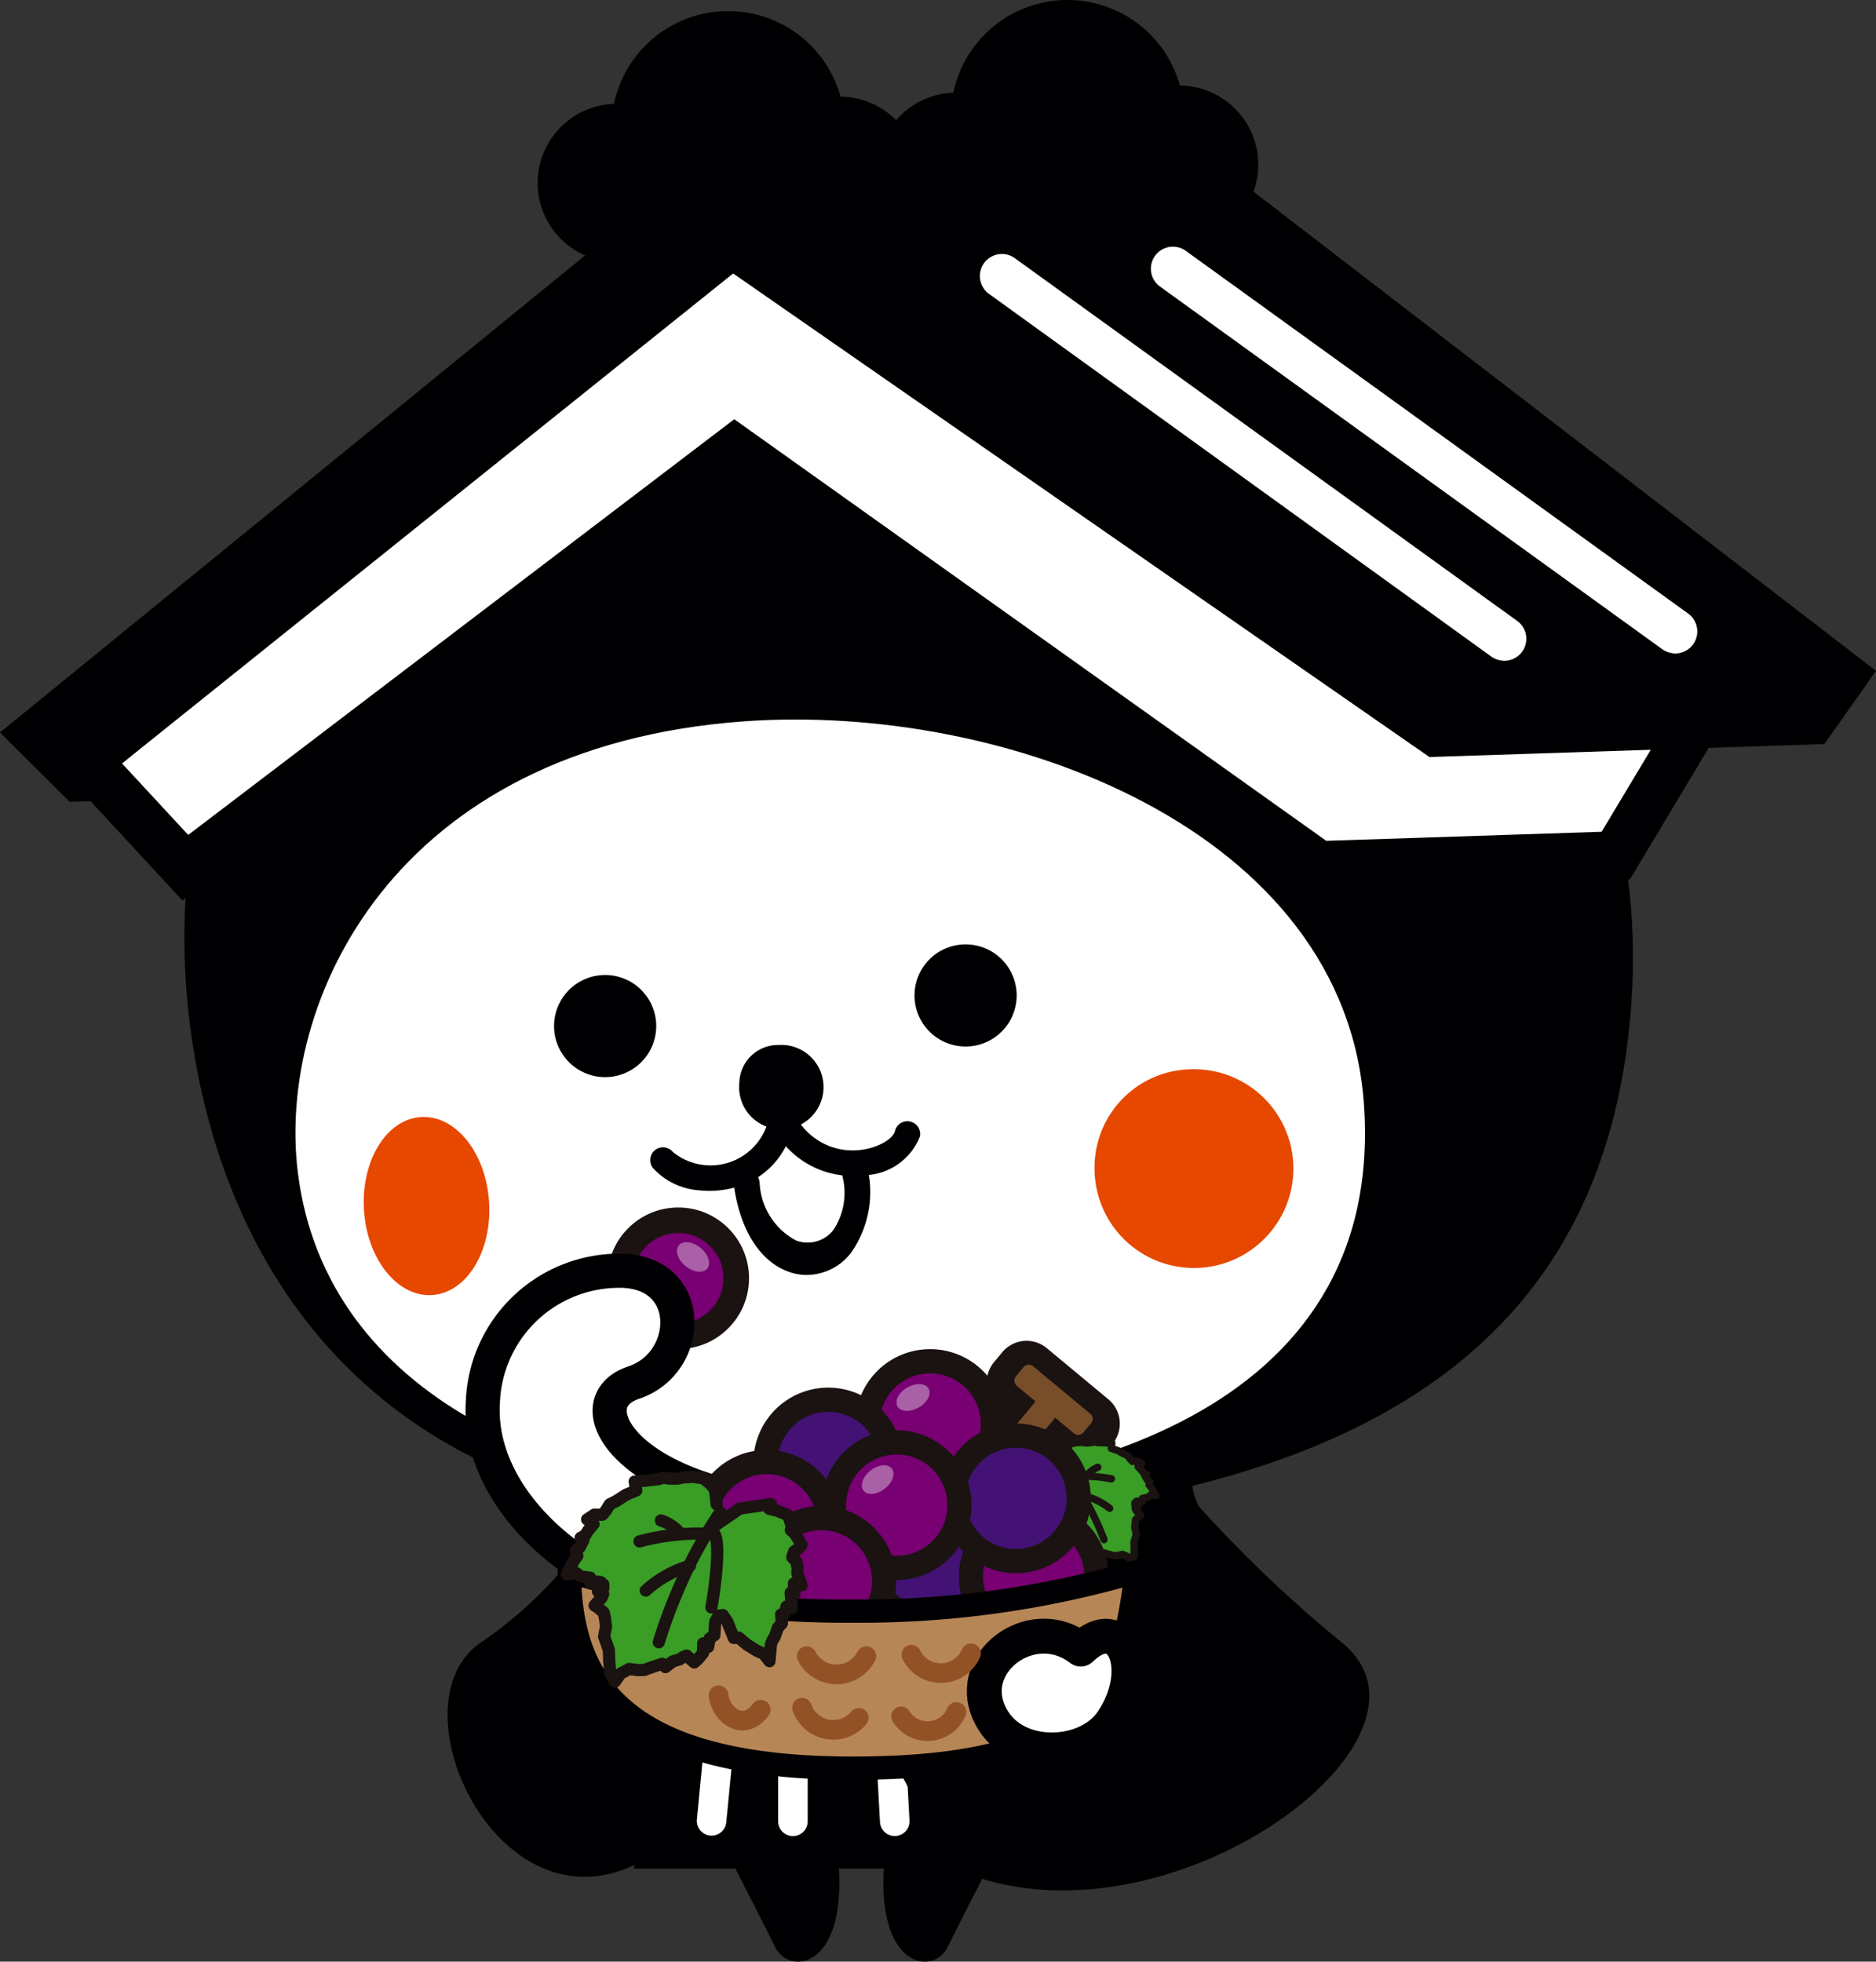
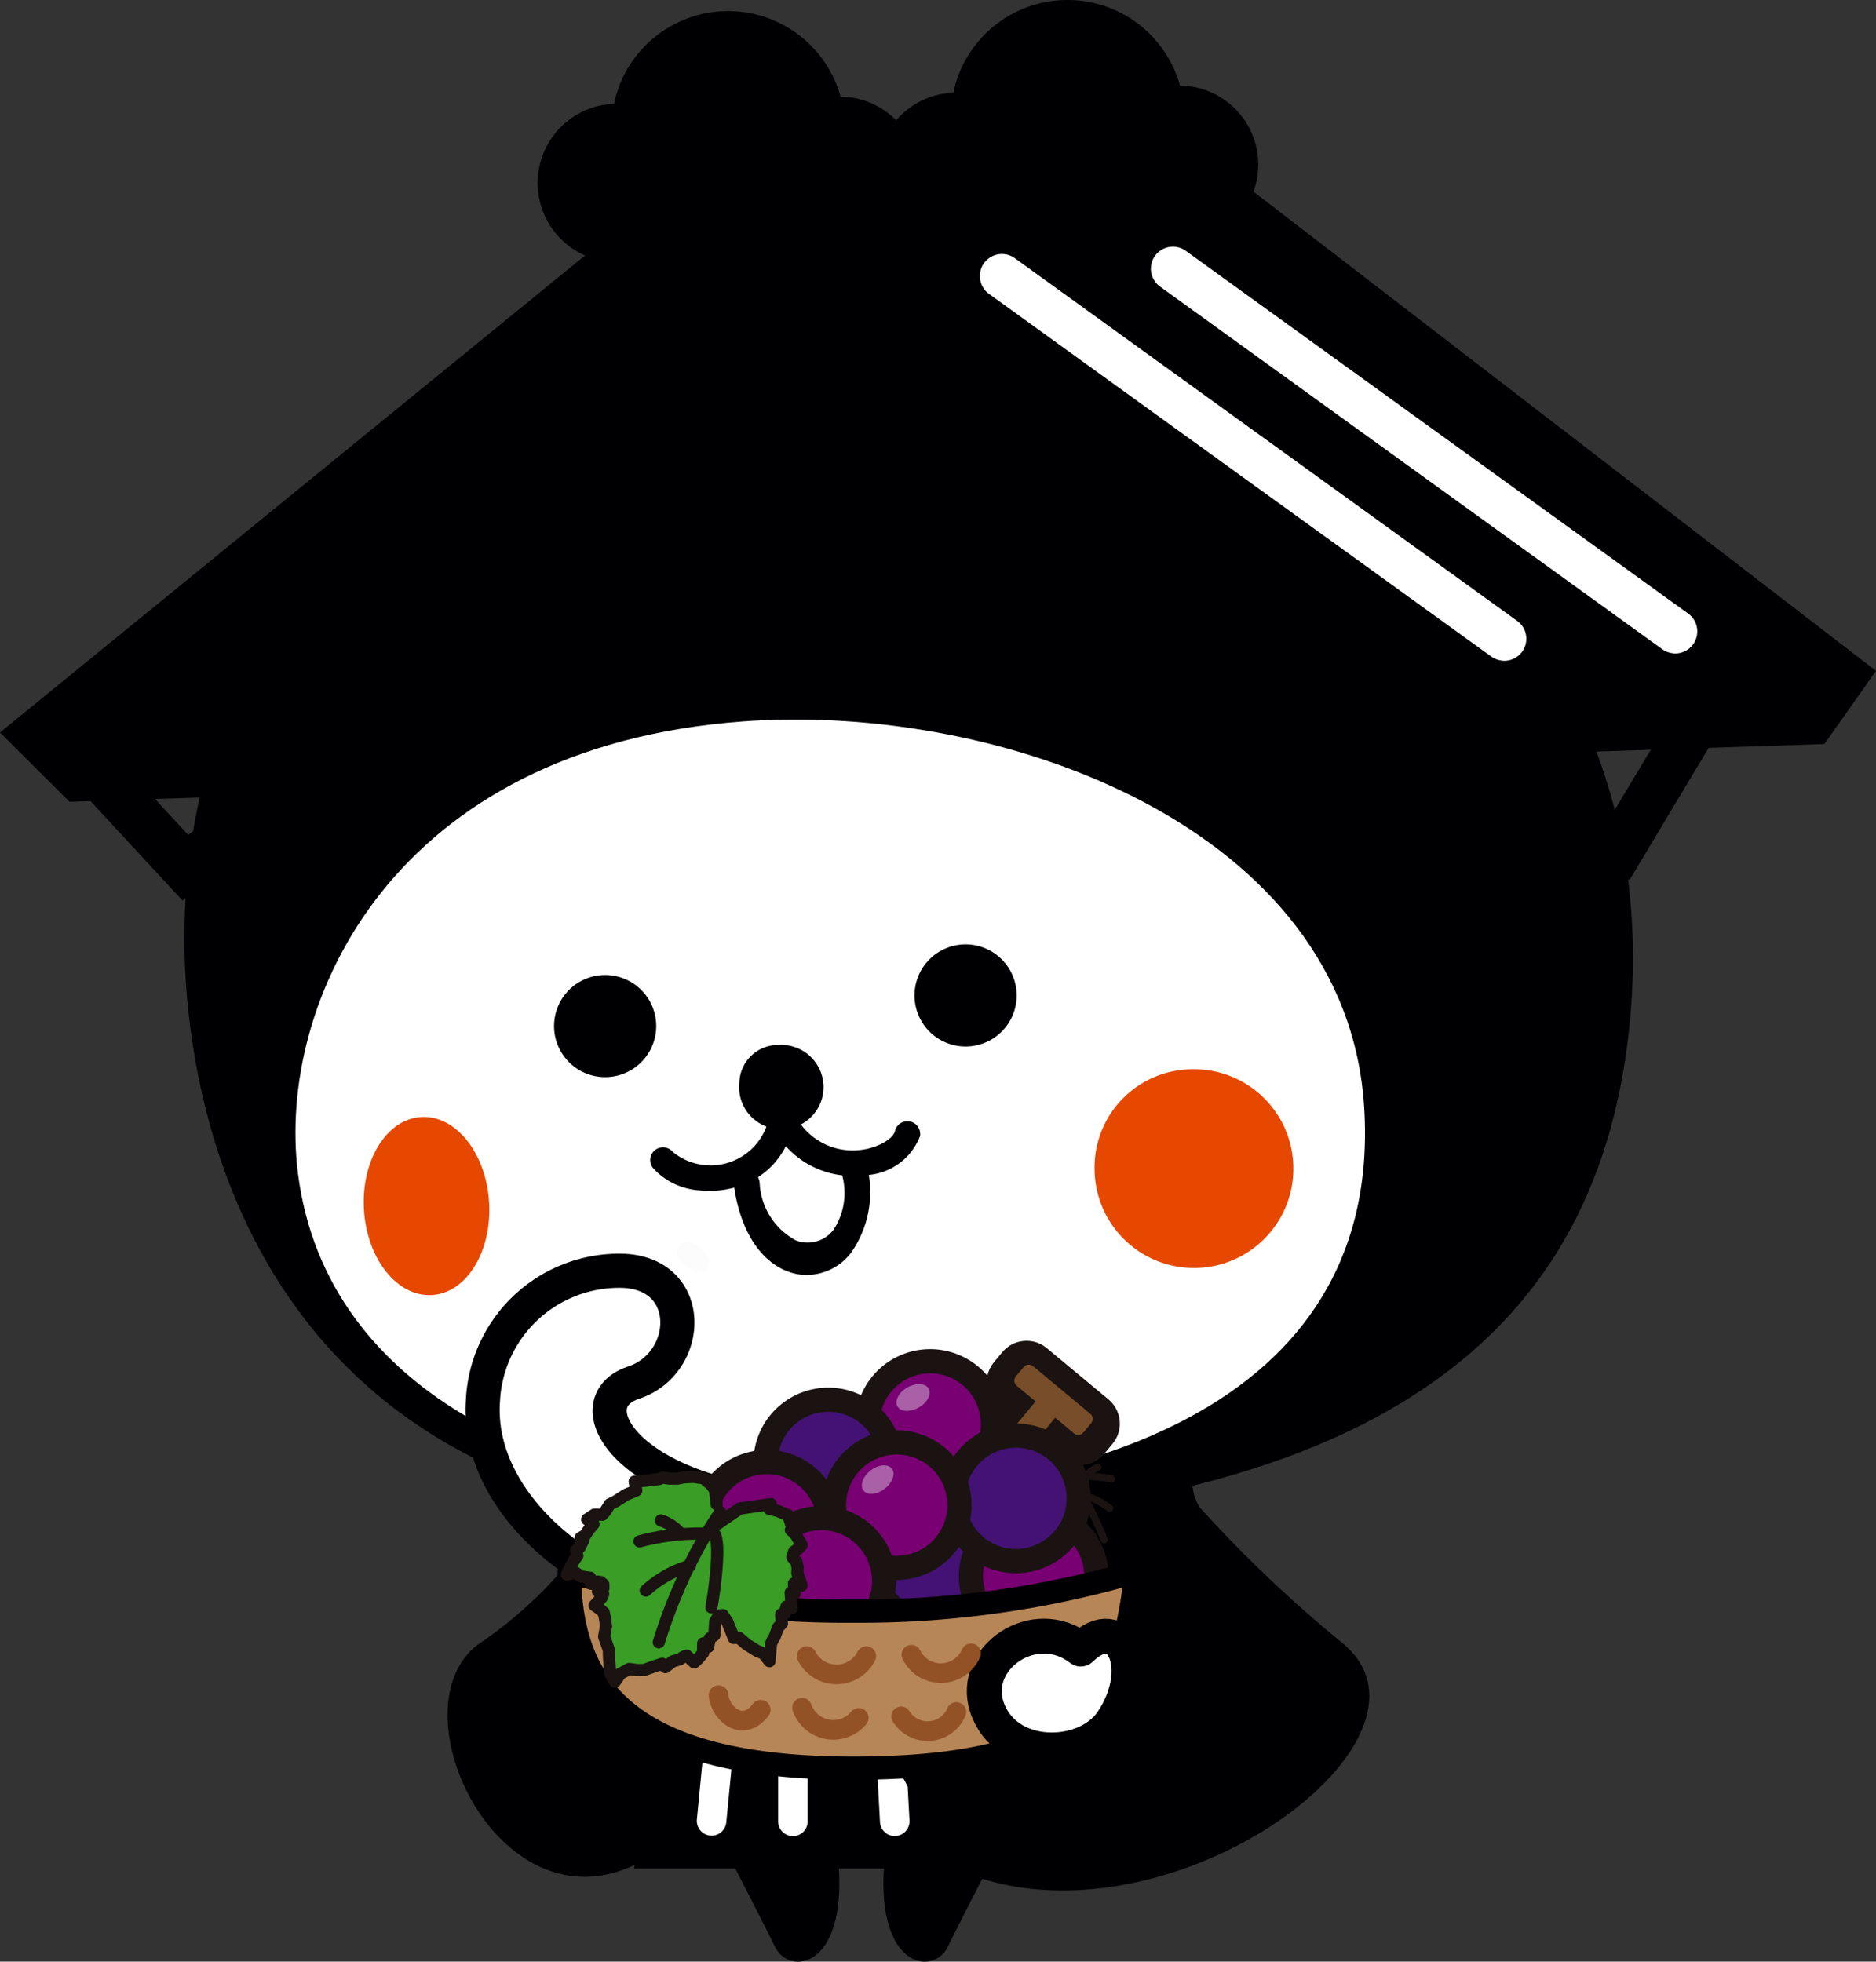
<svg xmlns="http://www.w3.org/2000/svg" width="80" height="83.665" viewBox="0 0 80 83.665">
  <rect x="0" y="0" width="80" height="83.665" fill="#333333" stroke="none" />
  <g id="グループ_2082" data-name="グループ 2082" transform="translate(-188.888 -186.666)">
    <g id="グループ_2068" data-name="グループ 2068">
      <path id="パス_3923" data-name="パス 3923" d="M232.761,262.928s-2.849,5.518-3.454,6.767-3.023.936-2.722-3.434" fill="#000003" />
      <path id="パス_3924" data-name="パス 3924" d="M218.48,262.928s2.85,5.518,3.455,6.767,3.023.936,2.721-3.434" fill="#000003" />
    </g>
-     <path id="パス_3925" data-name="パス 3925" d="M230.14,246.359s9.115,7.175,5.689,17.726c-4.028.022-12.9,1.05-16.623,0a15.034,15.034,0,0,1,.515-12.02" fill="#fff" stroke="#000003" stroke-linecap="round" stroke-linejoin="round" stroke-width="1.158" />
+     <path id="パス_3925" data-name="パス 3925" d="M230.14,246.359s9.115,7.175,5.689,17.726a15.034,15.034,0,0,1,.515-12.02" fill="#fff" stroke="#000003" stroke-linecap="round" stroke-linejoin="round" stroke-width="1.158" />
    <path id="パス_3926" data-name="パス 3926" d="M236.009,256.866l-18.525.254-1.558,9.241h21.469Z" fill="#000003" />
    <line id="線_169" data-name="線 169" x2="0.28" y2="5.189" transform="translate(226.763 259.155)" fill="none" stroke="#fff" stroke-linecap="round" stroke-linejoin="round" stroke-width="1.26" />
    <line id="線_170" data-name="線 170" y2="5.194" transform="translate(222.701 259.153)" fill="none" stroke="#fff" stroke-linecap="round" stroke-linejoin="round" stroke-width="1.26" />
    <line id="線_171" data-name="線 171" x1="0.508" y2="5.259" transform="translate(219.233 259.068)" fill="none" stroke="#fff" stroke-linecap="round" stroke-linejoin="round" stroke-width="1.26" />
    <path id="パス_3927" data-name="パス 3927" d="M221.93,253.047a77.469,77.469,0,0,0-4.869,8.31c-.478,1.711-.131,3.592-.722,4.645-6.046,3.423-10.788-6.48-7.024-9.228a17.889,17.889,0,0,0,5.229-5.443,1.9,1.9,0,0,0-.516-2.69,62.148,62.148,0,0,0,13.3,1.1,79.716,79.716,0,0,0,13.324-1.593,2.058,2.058,0,0,0-.6,2.813,55.768,55.768,0,0,0,6.116,5.809c5.012,4.215-8.07,13.629-16.751,9.5C227.945,263.655,224.234,256.14,221.93,253.047Z" fill="#000003" />
    <g id="グループ_2071" data-name="グループ 2071">
      <path id="パス_3928" data-name="パス 3928" d="M201.381,227.1c-2.711,16.352,7.369,24.6,21.457,23.78,18.524-1.079,29.9-7.825,28.483-24.54-1.207-14.221-11.894-22.545-26-22.081S203.714,213.022,201.381,227.1Z" fill="#fff" />
      <path id="パス_3929" data-name="パス 3929" d="M220.417,232.835a1.8,1.8,0,1,0,1.679-1.6A1.65,1.65,0,0,0,220.417,232.835Z" fill="#000003" />
      <path id="パス_3930" data-name="パス 3930" d="M218.725,237.436a2.949,2.949,0,0,1-1.988-.948.545.545,0,1,1,.847-.687,2.544,2.544,0,0,0,4.116-1.573.545.545,0,0,1,1.028-.14,2.754,2.754,0,0,0,2.876,1.621c.784-.1,1.383-.494,1.45-.809a.546.546,0,0,1,1.067.229,2.617,2.617,0,0,1-2.387,1.662,3.834,3.834,0,0,1-3.335-1.239,3.416,3.416,0,0,1-2.246,1.779A4.1,4.1,0,0,1,218.725,237.436Z" fill="#000003" />
      <path id="パス_3931" data-name="パス 3931" d="M197.179,231.672c1.458,8.593,7.19,20.212,26.215,20.114,24.584-.127,33.8-8.483,35.01-21.678,2.039-22.234-22.233-33.36-39.68-29.263C201.3,204.937,194.957,218.568,197.179,231.672Zm4.413,5.025c-.915-7.264,4.015-18.171,19.005-19.264,11.09-.809,25.727,4.57,26.465,16.465.808,13.028-12.621,16.61-23.835,16.622C212.9,250.53,202.8,246.265,201.592,236.7Z" fill="#000003" />
      <g id="グループ_2070" data-name="グループ 2070">
        <path id="パス_3932" data-name="パス 3932" d="M188.888,217.907l31.081-25.346,13.525-.444.126,4.587-24.1,23.578-17.665.582Z" fill="#000003" />
        <path id="パス_3933" data-name="パス 3933" d="M224.734,190.794a4.973,4.973,0,0,0-9.663.3,3.378,3.378,0,1,0,2.734,5.52,4.953,4.953,0,0,0,4.477-.107,3.371,3.371,0,1,0,2.452-5.718Z" fill="#000003" />
        <path id="パス_3934" data-name="パス 3934" d="M239.206,190.319a4.974,4.974,0,0,0-9.664.3,3.378,3.378,0,1,0,2.735,5.52,4.943,4.943,0,0,0,4.476-.107,3.371,3.371,0,1,0,2.453-5.717Z" fill="#000003" />
        <g id="グループ_2069" data-name="グループ 2069">
-           <path id="パス_3935" data-name="パス 3935" d="M219.658,197.4l-26.569,22.682,3.7,3.6,23.428-17.84,24.907,17.74,12.659-.416,3.588-5.99" fill="#fff" />
          <path id="パス_3936" data-name="パス 3936" d="M196.669,225.073,191.052,219l27.957-22.416,1.3,1.62-26.218,21.022,2.823,3.05L220.2,204.547l25.244,17.98,11.743-.386,3.3-5.505,1.781,1.067-3.879,6.476-13.575.446-24.57-17.5Z" fill="#000003" />
        </g>
        <path id="パス_3937" data-name="パス 3937" d="M268.888,215.278l-30.3-23.328-19,.625-2.25,3.8,32.506,22.579,16.843-.554Z" fill="#000003" />
        <path id="パス_3938" data-name="パス 3938" d="M252.93,214.839a.93.93,0,0,1-.451-.173L231.063,199.2a.939.939,0,1,1,1.1-1.523l21.416,15.466a.939.939,0,0,1-.648,1.7Z" fill="#fff" />
        <path id="パス_3939" data-name="パス 3939" d="M260.223,214.527a.948.948,0,0,1-.451-.173l-21.416-15.466a.939.939,0,1,1,1.1-1.523l21.416,15.466a.94.94,0,0,1-.648,1.7Z" fill="#fff" />
      </g>
      <path id="パス_3940" data-name="パス 3940" d="M223.154,241.04a2.329,2.329,0,0,1-.657-.141c-1.171-.431-2-1.706-2.287-3.5a.728.728,0,0,1,.429-.827c.3-.085.583.147.642.518a2.939,2.939,0,0,0,1.55,2.482,1.392,1.392,0,0,0,1.592-.442,2.859,2.859,0,0,0,.366-2.383.747.747,0,0,1,.4-.852c.292-.1.589.11.662.476a4.494,4.494,0,0,1-.679,3.737A2.4,2.4,0,0,1,223.154,241.04Z" fill="#000003" />
      <path id="パス_3941" data-name="パス 3941" d="M232.18,229.641a2.178,2.178,0,1,1-1.6-2.635A2.178,2.178,0,0,1,232.18,229.641Z" fill="#000003" />
      <path id="パス_3942" data-name="パス 3942" d="M216.809,230.946a2.178,2.178,0,1,1-1.6-2.634A2.178,2.178,0,0,1,216.809,230.946Z" fill="#000003" />
    </g>
    <g id="グループ_2072" data-name="グループ 2072">
-       <circle id="楕円形_39732" data-name="楕円形 39732" cx="2.474" cy="2.474" r="2.474" transform="translate(215.337 238.71)" fill="#780072" stroke="#1a1311" stroke-miterlimit="10" stroke-width="1.089" />
-     </g>
+       </g>
    <path id="パス_3943" data-name="パス 3943" d="M216.86,254.889c-4.056-1.239-7.648-4.691-7.378-8.486a5.817,5.817,0,0,1,5.969-5.537c3.1.118,2.938,3.946.459,4.769s-.487,4.5,6.346,5.243" fill="#fff" stroke="#000003" stroke-linecap="round" stroke-linejoin="round" stroke-width="1.456" />
    <g id="グループ_2075" data-name="グループ 2075">
      <g id="グループ_2073" data-name="グループ 2073">
        <rect id="長方形_1049" data-name="長方形 1049" width="3.422" height="0.554" transform="matrix(0.769, 0.639, -0.639, 0.769, 232.664, 245.198)" stroke-width="2.692" stroke="#1a1311" stroke-linecap="round" stroke-linejoin="round" fill="#1a1311" />
        <rect id="長方形_1050" data-name="長方形 1050" width="3.423" height="0.554" transform="translate(231.533 248.806) rotate(-50.307)" stroke-width="2.692" stroke="#1a1311" stroke-linecap="round" stroke-linejoin="round" fill="#1a1311" />
      </g>
      <g id="グループ_2074" data-name="グループ 2074">
        <rect id="長方形_1051" data-name="長方形 1051" width="3.17" height="0.513" transform="matrix(0.769, 0.639, -0.639, 0.769, 232.759, 245.157)" stroke-width="0.575" stroke="#784d29" stroke-linecap="round" stroke-linejoin="round" fill="none" />
        <rect id="長方形_1052" data-name="長方形 1052" width="3.17" height="0.513" transform="translate(231.712 248.499) rotate(-50.308)" stroke-width="0.575" stroke="#784d29" stroke-linecap="round" stroke-linejoin="round" fill="none" />
      </g>
    </g>
    <g id="グループ_2077" data-name="グループ 2077">
-       <path id="パス_3944" data-name="パス 3944" d="M234.43,249.521l-.749-.441-.8-.06.048.115-.208.067-.257.127-.034.108-.029.13-.066.063.082.081-.066.064-.06.086-.122.25.082.082.121.074.056.137-.033.042-.061.077-.023.154.016.146-.085.315.19-.064.007.272.091-.044,0,.4.131-.052.067.185.084.007,0,.225.107.1.1.228.062.086.044.091.068.432.134-.2.164-.084.245-.175.2-.19h.124l.138-.426.1-.17.1,0,.1.152.044.339.121.074.054.213.119-.1.021.245.138.144.1.08.18-.186.089.03.1.055.175.039.2.133.079-.091.265.069.2.058.164-.008.214-.044.231.1.152.192.108-.22,0-.324-.008-.272.1-.343-.066-.259.012-.2.022-.155.132-.126.087-.066-.191-.186-.044-.09.126-.075-.141-.07,0-.1.066-.064.078-.016.174.039,0-.15.117-.024.118-.024.119-.1.232.026-.074-.134-.137-.219-.089-.106.029-.131-.1-.078-.106-.177.067-.063-.116-.051-.1-.129-.139-.145.153-.132-.193-.109-.2.017-.082-.082-.125-.172-.162-.067-.262-.145-.271-.093.025-.229-.227,0-.4-.018-.09-.031-.176.037-.2.016-.149-.02-.247,0-.274.057a.983.983,0,0,1-.132.126.759.759,0,0,0-.133.2l-.015.35" fill="#399d26" stroke="#1a1311" stroke-linecap="round" stroke-linejoin="round" stroke-width="0.31" />
      <g id="グループ_2076" data-name="グループ 2076">
        <path id="パス_3945" data-name="パス 3945" d="M234.187,249.139a11.518,11.518,0,0,1,1.171,1.837,12.925,12.925,0,0,1,.61,1.355" fill="none" stroke="#1a1311" stroke-linecap="round" stroke-linejoin="round" stroke-width="0.31" />
        <path id="パス_3946" data-name="パス 3946" d="M234.519,249.664a5.926,5.926,0,0,1,1.763.075" fill="none" stroke="#1a1311" stroke-linecap="round" stroke-linejoin="round" stroke-width="0.31" />
        <path id="パス_3947" data-name="パス 3947" d="M235.232,249.614a1.076,1.076,0,0,1,.47-.369" fill="none" stroke="#1a1311" stroke-linecap="round" stroke-linejoin="round" stroke-width="0.31" />
        <path id="パス_3948" data-name="パス 3948" d="M235.044,250.444a2.863,2.863,0,0,1,1.164.553" fill="none" stroke="#1a1311" stroke-linecap="round" stroke-linejoin="round" stroke-width="0.31" />
        <path id="パス_3949" data-name="パス 3949" d="M234.416,249.633c-.24.1.044,1.476.156,1.9" fill="none" stroke="#1a1311" stroke-linecap="round" stroke-linejoin="round" stroke-width="0.31" />
      </g>
    </g>
    <g id="グループ_2078" data-name="グループ 2078">
      <path id="パス_3950" data-name="パス 3950" d="M227.916,250.168a2.678,2.678,0,1,0,3.562,1.283A2.678,2.678,0,0,0,227.916,250.168Z" fill="#fff" />
      <path id="パス_3951" data-name="パス 3951" d="M227.552,250.8a2.677,2.677,0,1,0,3.575,1.243A2.678,2.678,0,0,0,227.552,250.8Z" fill="#431274" stroke="#1a1311" stroke-miterlimit="10" stroke-width="1.032" />
      <path id="パス_3952" data-name="パス 3952" d="M227.386,244.991a2.677,2.677,0,1,0,3.577,1.242A2.679,2.679,0,0,0,227.386,244.991Z" fill="#780072" stroke="#1a1311" stroke-miterlimit="10" stroke-width="1.032" />
      <path id="パス_3953" data-name="パス 3953" d="M220.3,253.363a2.677,2.677,0,1,0,3.577,1.242A2.682,2.682,0,0,0,220.3,253.363Z" fill="#780072" stroke="#1a1311" stroke-miterlimit="10" stroke-width="1.032" />
      <path id="パス_3954" data-name="パス 3954" d="M223.043,246.632a2.677,2.677,0,1,0,3.576,1.242A2.679,2.679,0,0,0,223.043,246.632Z" fill="#431274" stroke="#1a1311" stroke-miterlimit="10" stroke-width="1.032" />
      <path id="パス_3955" data-name="パス 3955" d="M231.8,251.495a2.676,2.676,0,1,0,3.577,1.239A2.677,2.677,0,0,0,231.8,251.495Z" fill="#780072" stroke="#1a1311" stroke-miterlimit="10" stroke-width="1.032" />
      <path id="パス_3956" data-name="パス 3956" d="M231.045,248.161a2.677,2.677,0,1,0,3.576,1.242A2.677,2.677,0,0,0,231.045,248.161Z" fill="#431274" stroke="#1a1311" stroke-miterlimit="10" stroke-width="1.032" />
      <path id="パス_3957" data-name="パス 3957" d="M225.96,248.454a2.676,2.676,0,1,0,3.576,1.24A2.675,2.675,0,0,0,225.96,248.454Z" fill="#780072" stroke="#1a1311" stroke-miterlimit="10" stroke-width="1.032" />
      <path id="パス_3958" data-name="パス 3958" d="M220.413,249.292a2.677,2.677,0,1,0,3.578,1.238A2.675,2.675,0,0,0,220.413,249.292Z" fill="#780072" stroke="#1a1311" stroke-miterlimit="10" stroke-width="1.032" />
      <path id="パス_3959" data-name="パス 3959" d="M222.744,251.681a2.678,2.678,0,1,0,3.577,1.242A2.679,2.679,0,0,0,222.744,251.681Z" fill="#780072" stroke="#1a1311" stroke-miterlimit="10" stroke-width="1.032" />
      <path id="パス_3960" data-name="パス 3960" d="M216.089,251.23a2.676,2.676,0,1,0,3.576,1.238A2.678,2.678,0,0,0,216.089,251.23Z" fill="#780072" stroke="#1a1311" stroke-miterlimit="10" stroke-width="1.032" />
    </g>
    <g id="グループ_2079" data-name="グループ 2079">
      <path id="パス_3961" data-name="パス 3961" d="M225.252,255.381a41.871,41.871,0,0,1-12.086-1.682c.054,4.079,1.543,8.38,12.086,8.38s11.536-3.721,12.086-8.38A41.871,41.871,0,0,1,225.252,255.381Z" fill="#b78657" stroke="#000003" stroke-linecap="round" stroke-linejoin="round" stroke-width="0.992" />
      <path id="パス_3962" data-name="パス 3962" d="M234.975,257c-1.963-1.52-4.686.361-4.008,2.457.763,2.357,4.189,2.325,5.337.646C237.849,257.841,236.708,255.315,234.975,257Z" fill="#fff" stroke="#000003" stroke-linecap="round" stroke-linejoin="round" stroke-width="1.488" />
    </g>
    <path id="パス_3963" data-name="パス 3963" d="M223.288,257.3a1.425,1.425,0,0,0,2.542,0" fill="none" stroke="#935226" stroke-linecap="round" stroke-linejoin="round" stroke-width="0.838" />
    <path id="パス_3964" data-name="パス 3964" d="M227.753,257.241a1.4,1.4,0,0,0,2.543-.062" fill="none" stroke="#935226" stroke-linecap="round" stroke-linejoin="round" stroke-width="0.838" />
    <path id="パス_3965" data-name="パス 3965" d="M219.529,258.967c.083.827,1.054,1.613,1.8.62" fill="none" stroke="#935226" stroke-linecap="round" stroke-linejoin="round" stroke-width="0.838" />
    <path id="パス_3966" data-name="パス 3966" d="M223.091,259.5a1.411,1.411,0,0,0,2.419.434" fill="none" stroke="#935226" stroke-linecap="round" stroke-linejoin="round" stroke-width="0.838" />
    <path id="パス_3967" data-name="パス 3967" d="M227.315,259.869a1.329,1.329,0,0,0,2.357-.186" fill="none" stroke="#935226" stroke-linecap="round" stroke-linejoin="round" stroke-width="0.838" />
    <g id="グループ_2081" data-name="グループ 2081">
      <path id="パス_3968" data-name="パス 3968" d="M219.233,251.832l1.2-.824,1.326-.192-.069.2.357.09.443.181.07.178.064.213.118.1-.129.145.118.1.11.136.233.4-.128.147-.194.137-.078.236.06.067.111.121.056.255-.011.246.179.518-.325-.085.019.455-.158-.062.049.665-.225-.071-.092.316-.139.022.034.375-.168.183-.142.394-.093.151-.063.156-.065.731-.247-.319-.284-.122-.429-.265-.354-.3-.207.014-.281-.7-.188-.272-.174.018-.15.266-.035.572-.2.139-.065.361-.211-.152-.008.411-.215.257-.162.145-.322-.291-.147.061-.154.1-.288.085-.316.245-.143-.143-.435.146-.327.12-.275.005-.364-.049-.375.2-.232.338-.206-.355-.04-.542-.017-.456-.2-.563.08-.441-.042-.334-.055-.256-.236-.2-.152-.1.3-.331.064-.156-.22-.112.228-.133,0-.167-.119-.1-.131-.018-.288.085-.023-.251-.2-.027-.2-.027-.21-.151-.386.071.108-.233.205-.382.136-.188-.062-.216.162-.141.158-.308-.119-.1.187-.1.145-.226.217-.258-.271-.2.31-.205.339.005.129-.146.19-.3.263-.131.422-.272.442-.186-.067-.38.38-.029.658-.076.147-.062.3.042.339,0,.246-.051.414-.025.465.065a1.63,1.63,0,0,0,.235.2,1.32,1.32,0,0,1,.246.323l.065.585" fill="#399d26" stroke="#1a1311" stroke-linecap="round" stroke-linejoin="round" stroke-width="0.52" />
      <g id="グループ_2080" data-name="グループ 2080">
        <path id="パス_3969" data-name="パス 3969" d="M219.6,251.164a19.267,19.267,0,0,0-1.751,3.207,22.117,22.117,0,0,0-.867,2.337" fill="none" stroke="#1a1311" stroke-linecap="round" stroke-linejoin="round" stroke-width="0.52" />
        <path id="パス_3970" data-name="パス 3970" d="M219.1,252.081a9.9,9.9,0,0,0-2.941.326" fill="none" stroke="#1a1311" stroke-linecap="round" stroke-linejoin="round" stroke-width="0.52" />
        <path id="パス_3971" data-name="パス 3971" d="M217.9,252.078a1.8,1.8,0,0,0-.827-.564" fill="none" stroke="#1a1311" stroke-linecap="round" stroke-linejoin="round" stroke-width="0.52" />
        <path id="パス_3972" data-name="パス 3972" d="M218.311,253.446a4.8,4.8,0,0,0-1.885,1.058" fill="none" stroke="#1a1311" stroke-linecap="round" stroke-linejoin="round" stroke-width="0.52" />
        <path id="パス_3973" data-name="パス 3973" d="M219.27,252.016c.412.133.094,2.476-.044,3.206" fill="none" stroke="#1a1311" stroke-linecap="round" stroke-linejoin="round" stroke-width="0.52" />
      </g>
    </g>
    <path id="パス_3974" data-name="パス 3974" d="M219.047,240.772c-.176.215-.59.167-.924-.107s-.463-.671-.287-.886.59-.167.925.107S219.223,240.557,219.047,240.772Z" fill="#f6f6f6" opacity="0.39" />
    <path id="パス_3975" data-name="パス 3975" d="M226.918,249.3c.168.214.033.6-.3.859s-.739.3-.906.082-.032-.6.3-.859S226.751,249.09,226.918,249.3Z" fill="#f6f6f6" opacity="0.39" />
    <path id="パス_3976" data-name="パス 3976" d="M228.486,245.886c.136.236-.05.6-.417.809s-.773.192-.908-.043.05-.6.416-.809S228.35,245.651,228.486,245.886Z" fill="#f6f6f6" opacity="0.39" />
    <path id="パス_3977" data-name="パス 3977" d="M235.565,236.572a4.239,4.239,0,1,0,4.072-4.3A4.187,4.187,0,0,0,235.565,236.572Z" fill="#e64800" />
    <path id="パス_3978" data-name="パス 3978" d="M204.408,238.265c.127,2.1,1.424,3.725,2.9,3.636s2.564-1.861,2.437-3.958-1.423-3.724-2.9-3.635S204.282,236.169,204.408,238.265Z" fill="#e64800" />
  </g>
</svg>